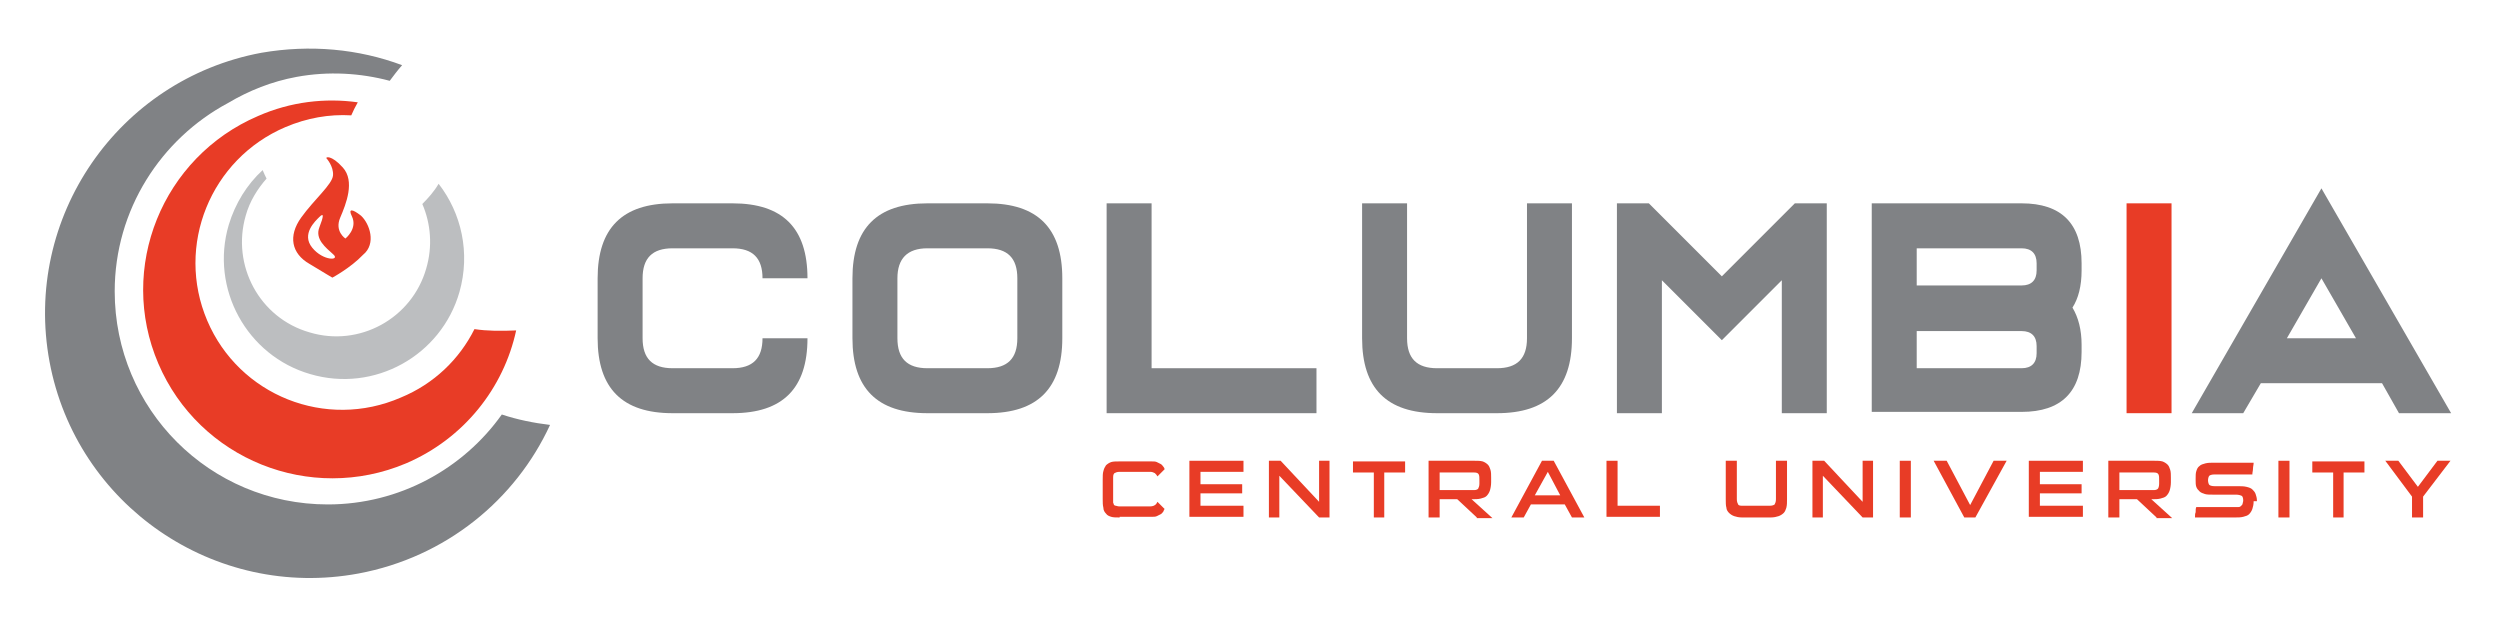
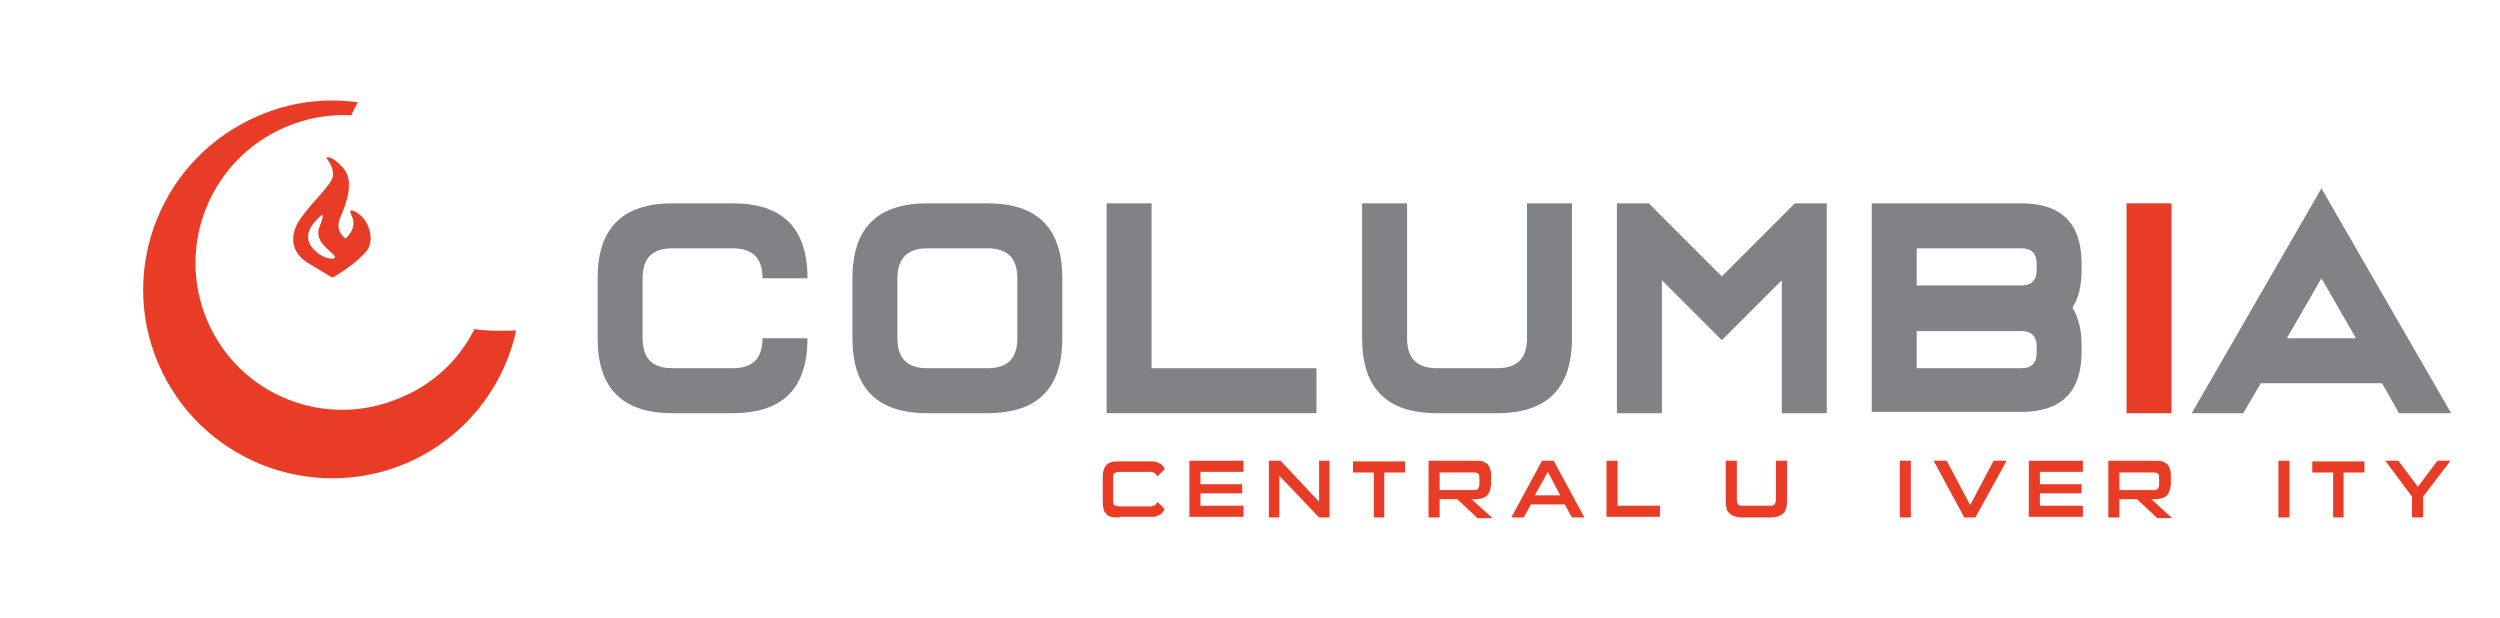
<svg xmlns="http://www.w3.org/2000/svg" version="1.1" id="Layer_1" x="0px" y="0px" viewBox="0 0 383.6 94.9" style="enable-background:new 0 0 383.6 94.9;" xml:space="preserve">
  <style type="text/css">
	.st0{fill:#808285;}
	.st1{fill:#E83C26;}
	.st2{fill:#BCBEC0;}
</style>
  <g>
    <g>
      <path class="st0" d="M112.4,31.2c7.7,0,11.5,3.8,11.5,11.5H117c0-3.1-1.5-4.6-4.6-4.6h-9.2c-3.1,0-4.6,1.5-4.6,4.6v9.2    c0,3.1,1.5,4.6,4.6,4.6h9.2c3.1,0,4.6-1.5,4.6-4.6h6.9c0,7.7-3.8,11.5-11.5,11.5h-9.2c-7.7,0-11.5-3.8-11.5-11.5v-9.2    c0-7.7,3.8-11.5,11.5-11.5H112.4z" />
      <path class="st0" d="M130.8,51.9v-9.2c0-7.7,3.8-11.5,11.5-11.5h9.2c7.7,0,11.5,3.8,11.5,11.5v9.2c0,7.7-3.8,11.5-11.5,11.5h-9.2    C134.6,63.4,130.8,59.6,130.8,51.9z M137.7,42.7v9.2c0,3.1,1.5,4.6,4.6,4.6h9.2c3.1,0,4.6-1.5,4.6-4.6v-9.2c0-3.1-1.5-4.6-4.6-4.6    h-9.2C139.2,38.1,137.7,39.7,137.7,42.7z" />
      <path class="st0" d="M176.8,56.5H202v6.9h-32.2V31.2h6.9V56.5z" />
      <path class="st0" d="M209,51.9V31.2h6.9v20.7c0,3.1,1.5,4.6,4.6,4.6h9.2c3.1,0,4.6-1.5,4.6-4.6V31.2h6.9v20.7    c0,7.7-3.8,11.5-11.5,11.5h-9.2C212.8,63.4,209,59.6,209,51.9z" />
      <path class="st0" d="M255,43v20.4h-6.9V31.2h4.9l11.2,11.2l11.2-11.2h4.9v32.2h-6.9V43l-9.2,9.2L255,43z" />
      <path class="st0" d="M310.2,31.2c6.1,0,9.2,3.1,9.2,9.2v1.1c0,2.4-0.5,4.3-1.4,5.7c0.9,1.5,1.4,3.4,1.4,5.7v1.1    c0,6.1-3.1,9.2-9.2,9.2h-23V31.2H310.2z M312.5,40.4c0-1.5-0.8-2.3-2.3-2.3h-16.1v5.7h16.1c1.5,0,2.3-0.8,2.3-2.3V40.4z     M310.2,56.5c1.5,0,2.3-0.8,2.3-2.3v-1.1c0-1.5-0.8-2.3-2.3-2.3h-16.1v5.7H310.2z" />
      <path class="st1" d="M333.2,63.4h-6.9V31.2h6.9V63.4z" />
      <path class="st0" d="M356.2,28.9l19.9,34.5h-8l-2.6-4.6h-18.6l-2.7,4.6h-7.9L356.2,28.9z M361.5,51.9l-5.3-9.2l-5.3,9.2H361.5z" />
    </g>
    <g>
      <path class="st1" d="M171.8,79.4c-0.5,0-1,0-1.3-0.1c-0.3-0.1-0.6-0.2-0.8-0.5c-0.2-0.2-0.4-0.5-0.4-0.9c-0.1-0.4-0.1-0.8-0.1-1.3    v-3c0-0.5,0-1,0.1-1.3c0.1-0.4,0.2-0.6,0.4-0.9c0.2-0.2,0.5-0.4,0.8-0.5c0.3-0.1,0.8-0.1,1.3-0.1h4.9c0.3,0,0.6,0,0.8,0.1    c0.2,0.1,0.4,0.2,0.6,0.3s0.3,0.3,0.4,0.4c0.1,0.1,0.2,0.3,0.2,0.4l-1.1,1.1c-0.1-0.2-0.2-0.3-0.4-0.5c-0.2-0.1-0.4-0.2-0.7-0.2    h-4.7c-0.4,0-0.6,0.1-0.8,0.2c-0.2,0.2-0.2,0.4-0.2,0.9v3.1c0,0.2,0,0.3,0,0.5c0,0.1,0.1,0.2,0.1,0.3s0.2,0.2,0.3,0.2    c0.1,0,0.3,0.1,0.5,0.1h4.8c0.3,0,0.6-0.1,0.7-0.2c0.2-0.1,0.3-0.3,0.4-0.5l1.1,1.1c-0.1,0.1-0.1,0.2-0.2,0.4    c-0.1,0.1-0.2,0.3-0.4,0.4c-0.2,0.1-0.4,0.2-0.6,0.3c-0.2,0.1-0.5,0.1-0.8,0.1H171.8z" />
      <path class="st1" d="M182.5,79.4v-8.7h8.3v1.7h-6.6v1.9h6.4v1.4h-6.4v1.9h6.6v1.7H182.5z" />
      <path class="st1" d="M202.4,79.4l-6.1-6.4v6.4h-1.6v-8.7h1.8l5.9,6.3v-6.3h1.6v8.7H202.4z" />
      <path class="st1" d="M210.8,79.4v-6.9h-3.2v-1.7h8v1.7h-3.2v6.9H210.8z" />
      <path class="st1" d="M226.6,79.4l-3-2.8h-2.7v2.8h-1.7v-8.7h7.1c0.5,0,0.8,0,1.2,0.1c0.3,0.1,0.6,0.3,0.8,0.5    c0.2,0.2,0.3,0.5,0.4,0.8c0.1,0.3,0.1,0.8,0.1,1.2V74c0,0.5-0.1,1-0.2,1.3c-0.1,0.3-0.3,0.6-0.5,0.8c-0.2,0.2-0.5,0.3-0.9,0.4    c-0.4,0.1-0.8,0.1-1.4,0.1l3.2,2.9H226.6z M227,73.7c0-0.4,0-0.7-0.1-0.9c-0.1-0.2-0.3-0.3-0.7-0.3h-5.3v2.7h5.3    c0.3,0,0.5-0.1,0.6-0.2c0.1-0.2,0.2-0.4,0.2-0.8V73.7z" />
      <path class="st1" d="M241.2,79.4l-1.1-2h-5.2l-1.1,2h-1.9l4.7-8.7h1.8l4.7,8.7H241.2z M237.5,72.4l-2,3.6h3.9L237.5,72.4z" />
      <path class="st1" d="M246.5,79.4v-8.7h1.7v6.9h6.5v1.7H246.5z" />
      <path class="st1" d="M267.3,79.4c-0.5,0-0.9-0.1-1.2-0.2c-0.3-0.1-0.6-0.3-0.8-0.5c-0.2-0.2-0.4-0.5-0.4-0.8    c-0.1-0.3-0.1-0.8-0.1-1.3v-5.9h1.7v5.9c0,0.4,0.1,0.6,0.2,0.8c0.1,0.2,0.4,0.2,0.7,0.2h4.2c0.3,0,0.6-0.1,0.7-0.2    c0.1-0.2,0.2-0.4,0.2-0.8v-5.9h1.7v5.9c0,0.5,0,0.9-0.1,1.3c-0.1,0.3-0.2,0.6-0.4,0.8c-0.2,0.2-0.5,0.4-0.8,0.5    c-0.3,0.1-0.7,0.2-1.2,0.2H267.3z" />
-       <path class="st1" d="M285.8,79.4l-6.1-6.4v6.4h-1.6v-8.7h1.8l5.9,6.3v-6.3h1.6v8.7H285.8z" />
      <path class="st1" d="M291.5,79.4v-8.7h1.7v8.7H291.5z" />
      <path class="st1" d="M301.4,79.4l-4.7-8.7h2l3.6,6.8l3.6-6.8h2l-4.8,8.7H301.4z" />
      <path class="st1" d="M311.3,79.4v-8.7h8.3v1.7H313v1.9h6.4v1.4H313v1.9h6.6v1.7H311.3z" />
      <path class="st1" d="M330.9,79.4l-3-2.8h-2.7v2.8h-1.7v-8.7h7.1c0.5,0,0.8,0,1.2,0.1c0.3,0.1,0.6,0.3,0.8,0.5    c0.2,0.2,0.3,0.5,0.4,0.8c0.1,0.3,0.1,0.8,0.1,1.2V74c0,0.5-0.1,1-0.2,1.3c-0.1,0.3-0.3,0.6-0.5,0.8c-0.2,0.2-0.5,0.3-0.9,0.4    c-0.4,0.1-0.8,0.1-1.4,0.1l3.2,2.9H330.9z M331.3,73.7c0-0.4,0-0.7-0.1-0.9c-0.1-0.2-0.3-0.3-0.7-0.3h-5.3v2.7h5.3    c0.3,0,0.5-0.1,0.6-0.2s0.2-0.4,0.2-0.8V73.7z" />
-       <path class="st1" d="M345.8,76.9c0,0.5-0.1,0.9-0.2,1.2c-0.1,0.3-0.3,0.6-0.5,0.8c-0.2,0.2-0.5,0.3-0.9,0.4    c-0.4,0.1-0.8,0.1-1.3,0.1h-6.1c0-0.3,0-0.6,0.1-0.8c0-0.3,0-0.6,0.1-0.8h5.9c0.2,0,0.4,0,0.6,0c0.2,0,0.3-0.1,0.4-0.2    c0.1-0.1,0.2-0.2,0.2-0.3c0-0.1,0.1-0.3,0.1-0.5c0-0.4-0.1-0.6-0.2-0.7c-0.2-0.1-0.5-0.2-0.9-0.2h-3.5c-0.5,0-1,0-1.3-0.1    c-0.3-0.1-0.6-0.2-0.8-0.4c-0.2-0.2-0.4-0.4-0.5-0.7c-0.1-0.3-0.1-0.6-0.1-1v-0.3c0-0.4,0-0.8,0.1-1.1c0.1-0.3,0.2-0.6,0.5-0.8    c0.2-0.2,0.5-0.3,0.9-0.4c0.4-0.1,0.8-0.1,1.3-0.1h6.1c0,0.3-0.1,0.6-0.1,0.9c0,0.3-0.1,0.6-0.1,0.9h-5.8c-0.4,0-0.7,0.1-0.8,0.2    c-0.1,0.1-0.2,0.4-0.2,0.7c0,0.3,0.1,0.6,0.2,0.7c0.1,0.1,0.4,0.2,0.8,0.2h3.5c0.5,0,1,0,1.4,0.1c0.4,0.1,0.7,0.2,0.9,0.4    c0.2,0.2,0.4,0.4,0.5,0.7c0.1,0.3,0.2,0.6,0.2,1V76.9z" />
      <path class="st1" d="M349.6,79.4v-8.7h1.7v8.7H349.6z" />
      <path class="st1" d="M358,79.4v-6.9h-3.2v-1.7h8v1.7h-3.2v6.9H358z" />
      <path class="st1" d="M370.1,79.4v-3.2l-4.1-5.5h2l3,4l3-4h2l-4.2,5.5v3.2H370.1z" />
    </g>
    <g>
      <path class="st1" d="M72.8,50.5c-2.3,4.6-6.2,8.4-11.3,10.5C50,66,36.7,60.7,31.8,49.2c-4.9-11.5,0.5-24.8,12-29.7    c3.3-1.4,6.7-2,10.1-1.8c0.3-0.7,0.6-1.3,1-2c-5-0.7-10.3-0.1-15.3,2.1c-14.7,6.3-21.6,23.3-15.3,38s23.3,21.5,38,15.3    c8.9-3.8,15-11.6,16.9-20.4C76.9,50.8,74.8,50.8,72.8,50.5" />
-       <path class="st2" d="M64.8,31.3c1.3,3,1.6,6.5,0.6,9.9c-2.2,7.7-10.3,12.1-17.9,9.8c-7.7-2.2-12-10.3-9.8-17.9    c0.6-2.2,1.8-4.1,3.2-5.7c-0.2-0.4-0.4-0.8-0.6-1.3c-2.4,2.2-4.2,5.1-5.2,8.4c-2.9,9.8,2.8,20.1,12.5,22.9    c9.8,2.9,20.1-2.8,22.9-12.6c1.7-6,0.3-12.1-3.2-16.6C66.6,29.4,65.7,30.4,64.8,31.3" />
-       <path class="st0" d="M77,63.6c-5.9,8.3-15.7,13.8-26.7,13.8c-18.1,0-32.7-14.6-32.7-32.7c0-12.5,7.1-23.4,17.4-28.9    c3.2-1.9,6.7-3.3,10.5-4c4.9-0.9,9.8-0.6,14.3,0.6c0.6-0.8,1.2-1.6,1.9-2.4c-6.7-2.5-14.1-3.2-21.6-1.9    C18.1,12.2,3.5,33.4,7.6,55.5C11.7,77.5,32.9,92.1,55,88c13.4-2.5,24.1-11.3,29.4-22.8C81.9,64.9,79.4,64.4,77,63.6" />
      <path class="st1" d="M55.4,33.1C54,32,53.4,32,54,33.2c0.9,1.9-1,3.4-1,3.4s-1.7-1.1-0.8-3.2c0.9-2.1,2.3-5.6,0.4-7.7    c-1.8-2-2.7-1.6-2.5-1.4c0,0,1.1,1.2,1,2.6c-0.1,1.4-2.9,3.7-4.9,6.5c-2,2.8-1.5,5.5,1.3,7.1c2.8,1.7,3.5,2.1,3.5,2.1    s2.8-1.5,4.7-3.5C57.8,37.4,56.7,34.3,55.4,33.1z M47.9,38c-1.7-2.1,0.5-4.1,1.1-4.7c0.7-0.7,0.7-0.2,0,1.6    c-0.7,1.8,1,3.1,2.1,4.1C52.3,40,49.6,40.1,47.9,38z" />
    </g>
  </g>
</svg>